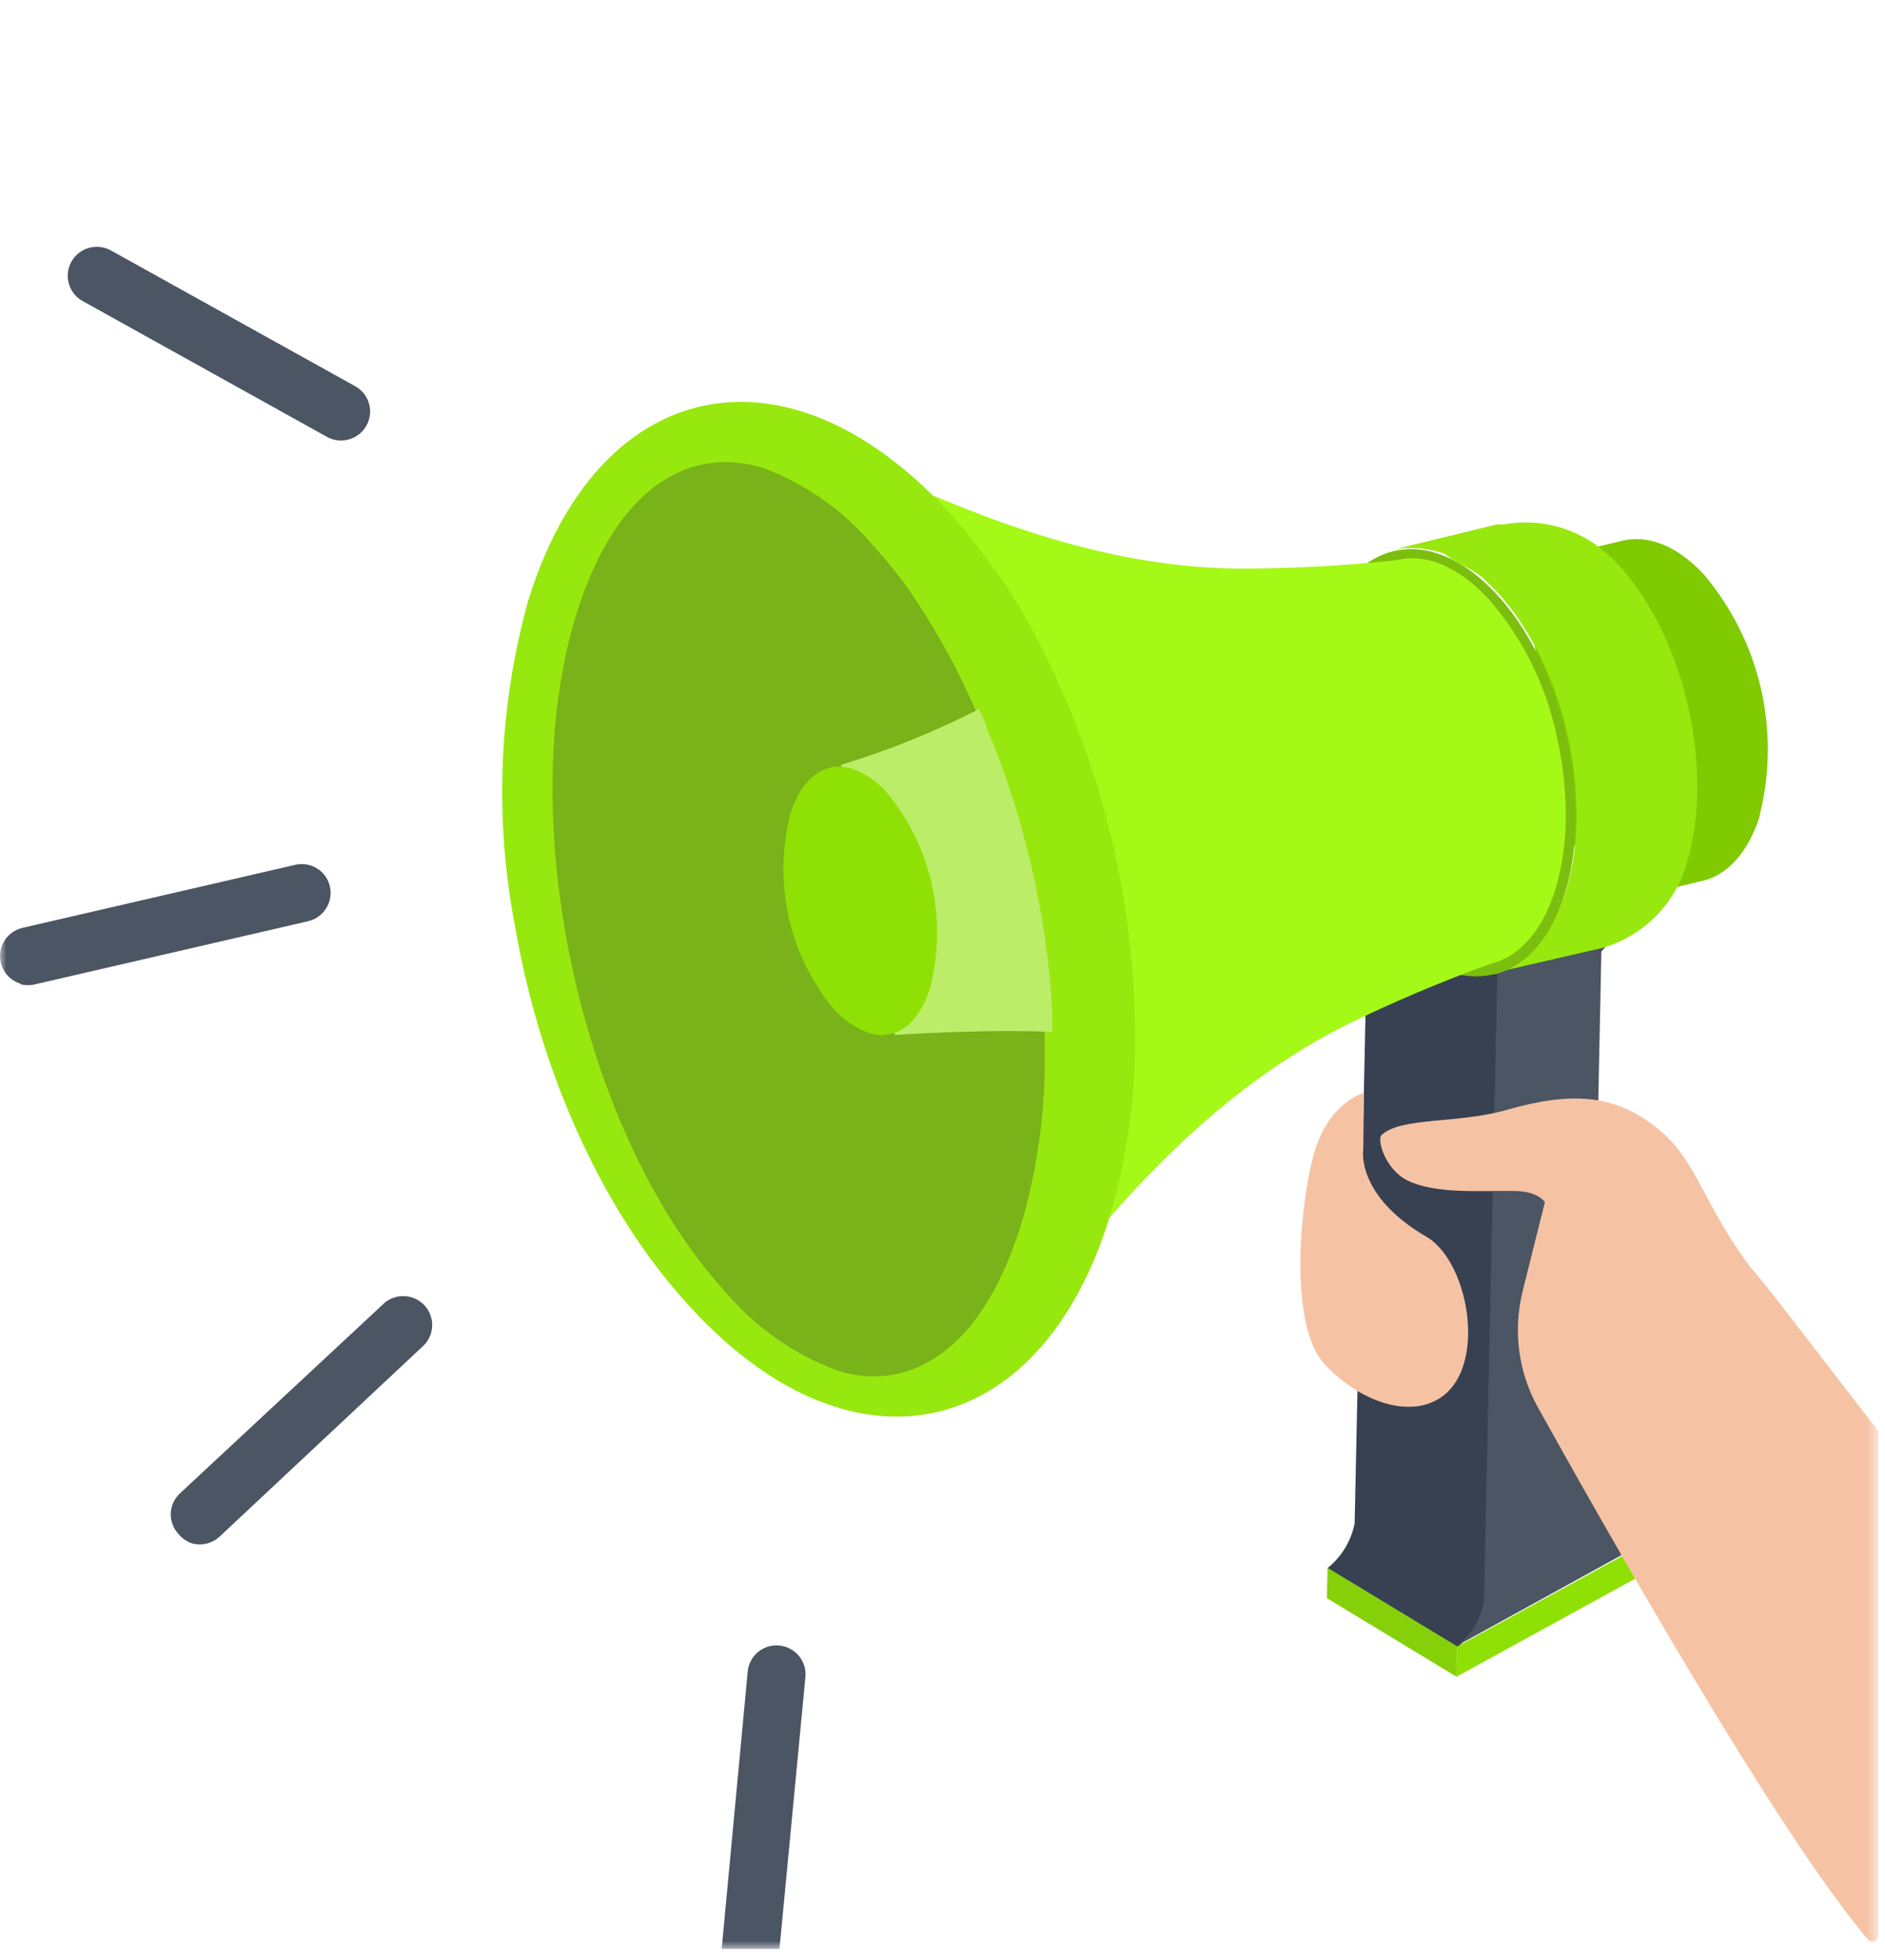
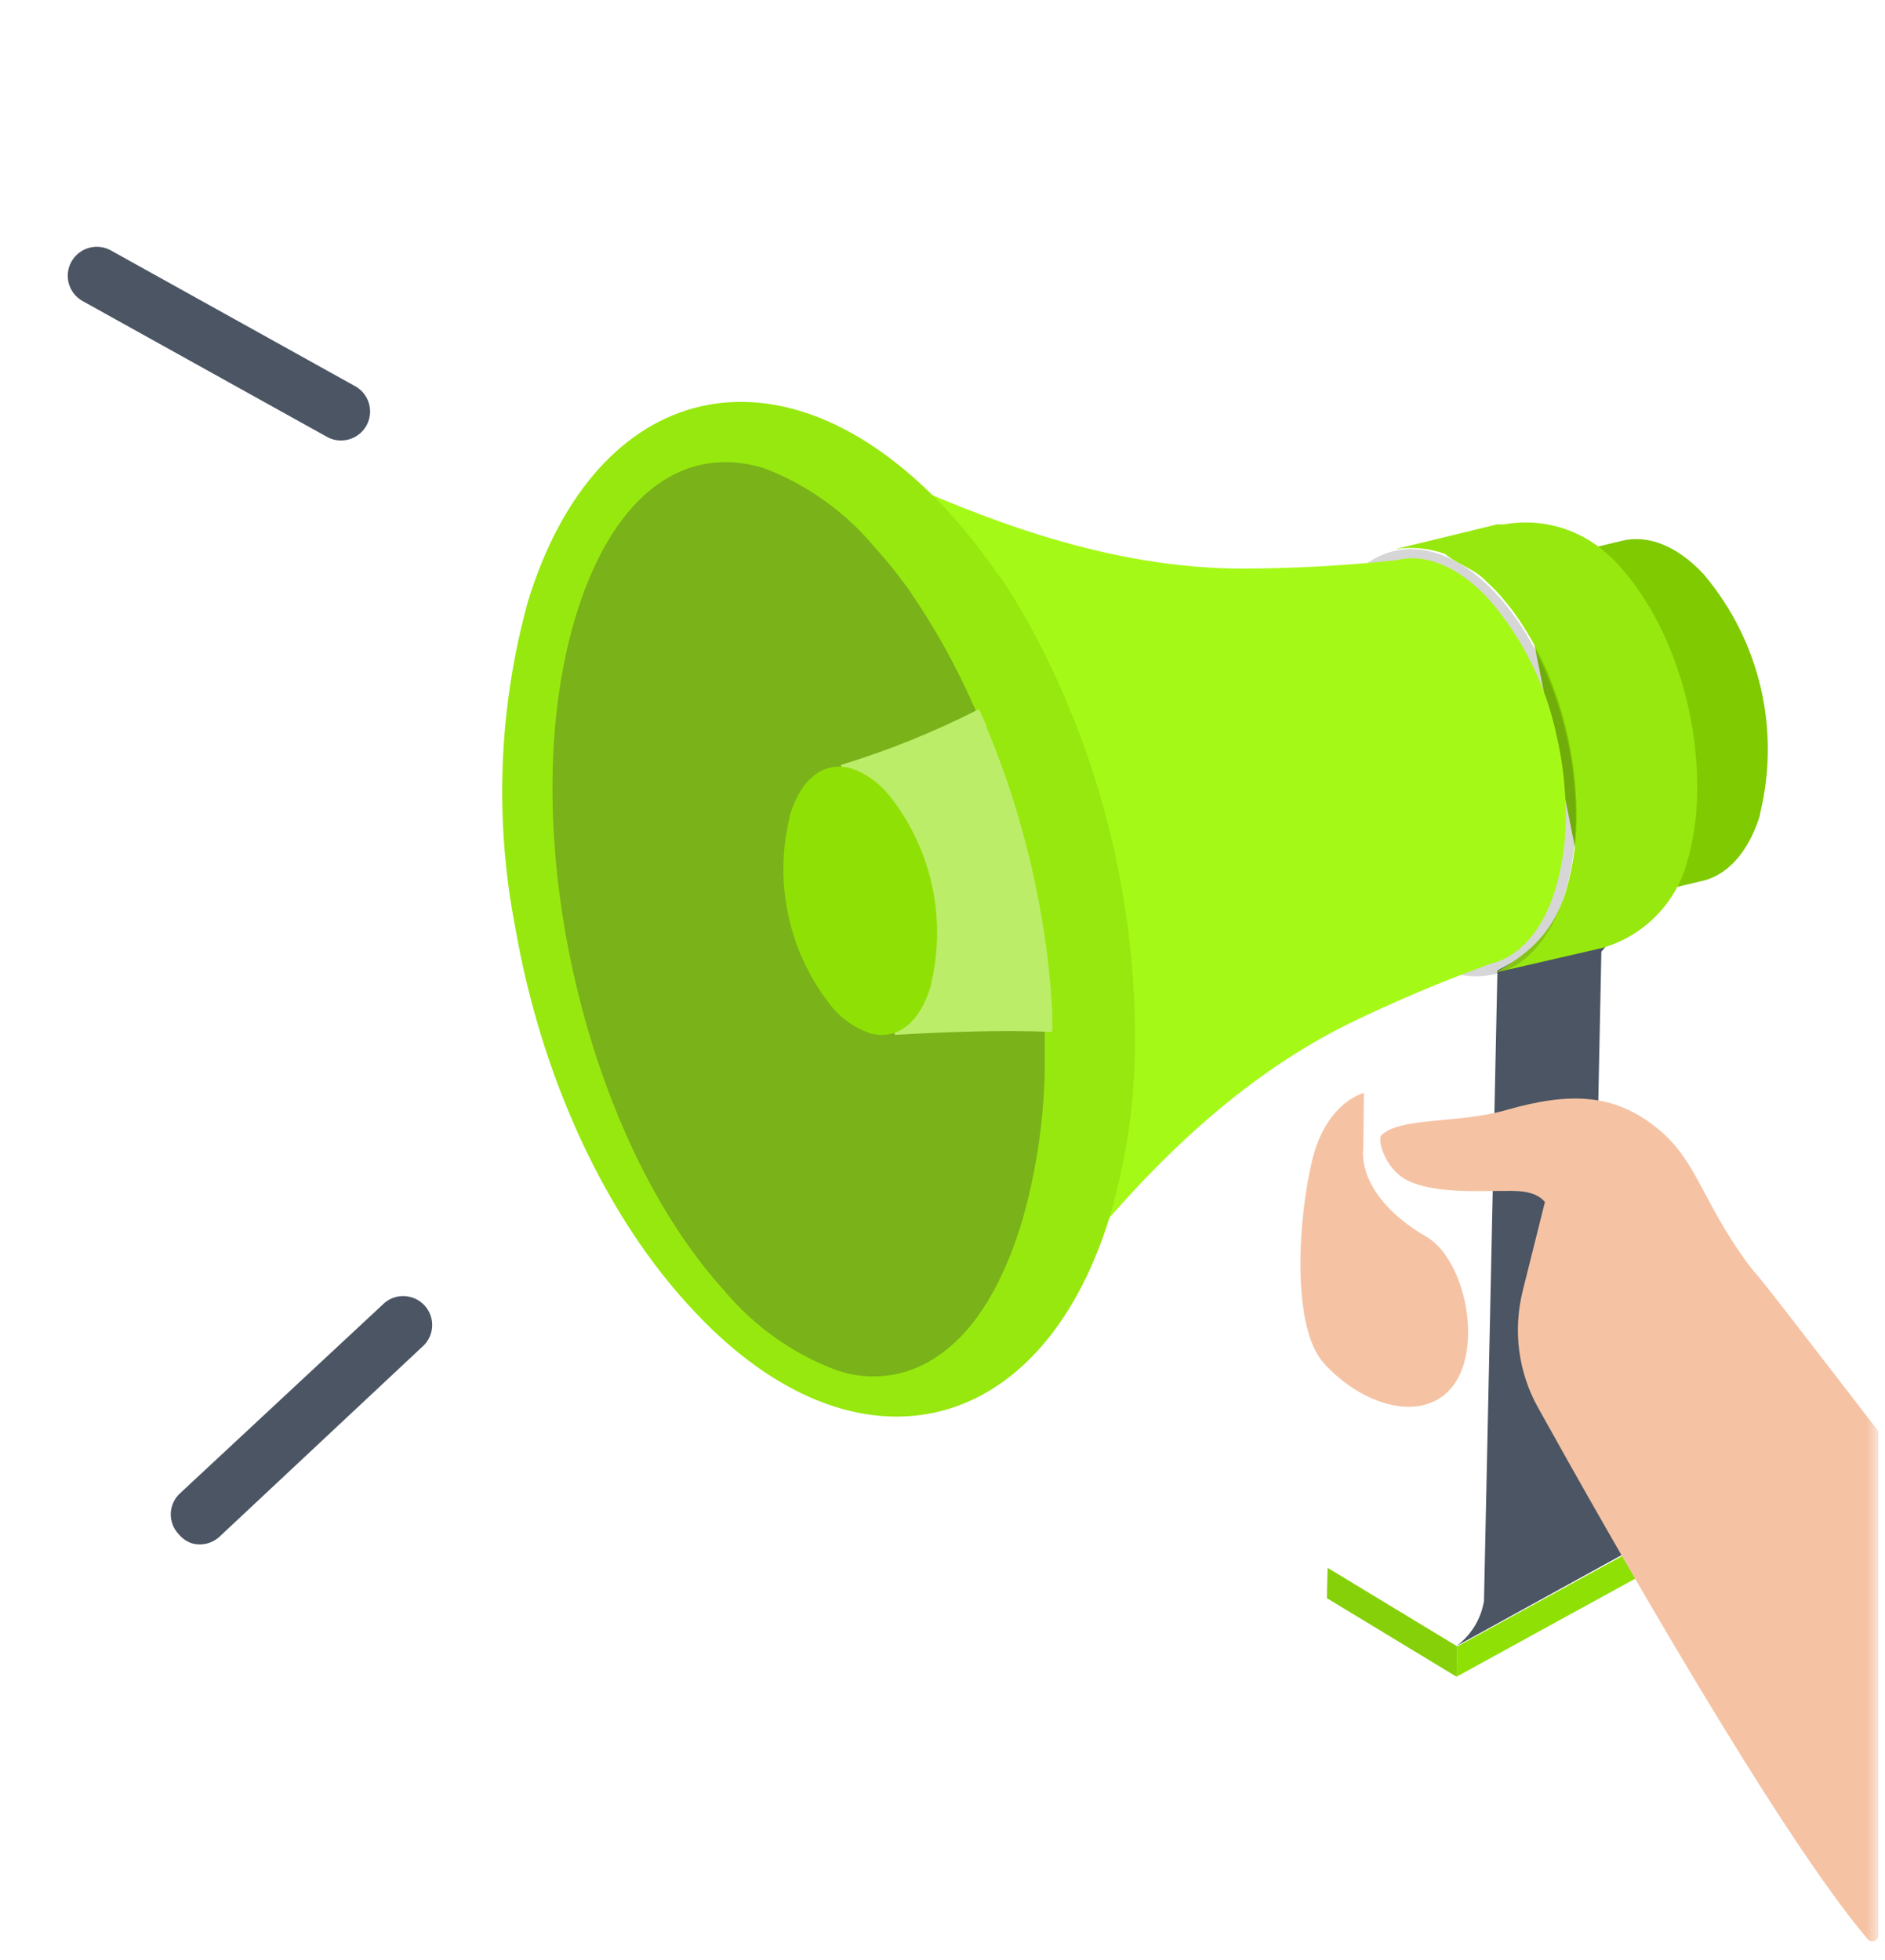
<svg xmlns="http://www.w3.org/2000/svg" width="152" height="158" viewBox="0 0 152 158" fill="none">
  <g clip-path="url(#clip0_2265_2415)">
    <mask id="mask0_2265_2415" style="mask-type:luminance" maskUnits="userSpaceOnUse" x="-1" y="-1" width="153" height="159">
      <path d="M-0.003 -0.001H151.467V157.139H-0.003V-0.001Z" fill="white" />
    </mask>
    <g mask="url(#mask0_2265_2415)">
-       <path d="M120.945 71.012L110.473 64.677C110.473 64.677 109.28 120.997 109.233 122.82C108.949 124.245 108.17 125.526 107.033 126.435L117.506 132.817C118.637 131.903 119.415 130.625 119.706 129.201C119.736 127.285 120.945 71.012 120.945 71.012Z" fill="#374151" />
      <path d="M109.978 88.115C109.978 88.115 106.973 88.826 105.826 93.477C104.68 98.127 104.091 107.012 106.771 109.932C109.451 112.852 113.107 114.135 115.539 113.023C120.078 111.06 118.638 101.867 115.059 99.734C109.234 96.351 109.931 92.611 109.931 92.611L109.978 88.115Z" fill="#F5C3A4" />
      <path d="M133.777 71.152L129.129 76.73L128.308 116.44L132.956 124.166L117.464 132.695C118.636 131.816 119.424 130.521 119.664 129.079L120.748 78.244L133.777 71.152Z" fill="#4B5563" />
      <path d="M133.066 124.211L133.02 126.637L117.451 135.181L117.513 132.74L133.066 124.211Z" fill="#8FE105" />
      <path d="M117.451 135.181L106.994 128.846L107.056 126.404L117.513 132.739L117.451 135.181Z" fill="#8FE105" />
      <path opacity="0.1" d="M117.451 135.181L106.994 128.846L107.056 126.404L117.513 132.739L117.451 135.181Z" fill="#333333" />
      <path d="M130.775 43.603C132.82 43.093 135.175 43.943 137.359 46.276L137.436 46.368C139.649 49.002 141.208 52.12 141.986 55.468C142.764 58.816 142.739 62.3 141.914 65.636V65.745C140.953 68.835 139.156 70.689 137.034 71.075L127.987 73.238L122.456 45.611L130.775 43.603Z" fill="#7FCA00" />
      <path d="M112.517 44.272C113.866 44.067 115.245 44.199 116.529 44.658C117.459 45.479 118.964 45.886 119.876 46.899C120.139 47.13 120.402 47.393 120.666 47.671C120.929 47.949 121.254 48.32 121.533 48.675C122.016 49.27 122.461 49.895 122.866 50.545C123.65 51.776 124.324 53.074 124.879 54.423C126.419 58.167 127.184 62.182 127.126 66.228C127.096 68.128 126.81 70.014 126.274 71.837C125.143 75.53 122.912 77.044 120.619 78.404L129.202 76.426C130.825 75.958 132.303 75.085 133.496 73.891C134.688 72.696 135.556 71.218 136.018 69.597C136.524 67.852 136.805 66.05 136.854 64.235C136.955 60.1 136.19 55.99 134.608 52.168C134.055 50.825 133.386 49.532 132.61 48.305C132.2 47.658 131.755 47.034 131.278 46.435C130.999 46.085 130.704 45.745 130.394 45.415C130.146 45.147 129.883 44.895 129.604 44.658C128.492 43.65 127.161 42.911 125.716 42.498C124.27 42.086 122.749 42.01 121.27 42.279H121.022H120.712L112.517 44.272Z" fill="#97E80E" />
-       <path d="M106.592 51.002C104.284 58.573 106.793 69.389 112.215 75.168C114.926 78.073 117.87 79.154 120.41 78.552H120.55C123.013 77.903 125.073 75.678 126.204 71.985C128.512 64.414 126.003 53.598 120.596 47.819C117.885 44.93 114.973 43.848 112.448 44.42C109.923 44.992 107.754 47.201 106.592 51.002Z" fill="#8FE105" />
      <path opacity="0.2" d="M106.592 51.002C104.284 58.573 106.793 69.389 112.215 75.168C114.926 78.073 117.87 79.154 120.41 78.552H120.55C123.013 77.903 125.073 75.678 126.204 71.985C128.512 64.414 126.003 53.598 120.596 47.819C117.885 44.93 114.973 43.848 112.448 44.42C109.923 44.992 107.754 47.201 106.592 51.002Z" fill="#333333" />
      <path d="M70.707 37.947C70.707 37.947 80.839 47.743 85.672 68.572C86.553 72.309 87.169 76.104 87.515 79.928C88.817 94.082 85.734 102.626 85.734 102.626C91.931 94.901 99.196 87.283 108.739 82.54C112.468 80.73 116.289 79.115 120.187 77.704C122.495 77.162 124.401 75.046 125.439 71.646C126.128 69.249 126.391 66.749 126.213 64.261C126.133 62.59 125.9 60.93 125.516 59.301C124.658 55.208 122.759 51.403 120.001 48.253C117.569 45.657 114.92 44.576 112.612 45.163C108.495 45.601 104.359 45.828 100.219 45.843C89.576 45.828 79.692 42.073 70.707 37.947Z" fill="#A5F917" />
      <path d="M44.516 49.754C42.084 57.712 42.146 67.539 44.175 76.995C46.375 87.224 50.867 97.082 57.033 103.618C59.571 106.531 62.813 108.749 66.452 110.061C67.893 110.555 69.432 110.704 70.942 110.495C72.452 110.285 73.891 109.724 75.143 108.855C78.241 106.801 80.596 102.969 82.176 97.793C83.298 93.949 83.908 89.974 83.988 85.972C83.988 84.427 83.988 82.774 83.988 81.151C83.844 78.273 83.503 75.408 82.966 72.576C82.858 71.989 82.749 71.402 82.625 70.83C82.423 69.856 82.207 68.883 81.959 67.925C81.136 64.677 80.069 61.495 78.767 58.407V58.299C77.923 56.312 76.972 54.373 75.917 52.489C75.174 51.16 74.368 49.893 73.563 48.688L72.494 47.143C72.044 46.571 71.595 46 71.146 45.459C70.696 44.918 70.232 44.408 69.767 43.914C67.234 40.995 63.99 38.776 60.348 37.471C53.377 35.477 47.49 40.005 44.516 49.754Z" fill="#8FE105" />
-       <path d="M59.103 159.44C59.447 159.662 59.84 159.794 60.248 159.824C60.865 159.884 61.48 159.696 61.958 159.304C62.436 158.911 62.738 158.344 62.797 157.729L64.936 135.306C64.979 134.994 64.958 134.677 64.874 134.374C64.791 134.071 64.647 133.788 64.452 133.541C64.256 133.294 64.013 133.09 63.736 132.939C63.459 132.789 63.155 132.696 62.842 132.665C62.528 132.635 62.212 132.668 61.911 132.762C61.611 132.857 61.333 133.011 61.095 133.215C60.856 133.42 60.661 133.671 60.522 133.952C60.382 134.234 60.301 134.541 60.284 134.855L58.174 157.337C58.134 157.737 58.199 158.141 58.361 158.51C58.524 158.878 58.779 159.199 59.103 159.44Z" fill="#4B5563" />
      <path d="M15.428 124.413C15.82 124.532 16.237 124.546 16.637 124.454C17.036 124.362 17.405 124.167 17.705 123.887L34.204 108.436C34.615 108.006 34.846 107.436 34.85 106.842C34.855 106.248 34.631 105.674 34.226 105.239C33.821 104.803 33.264 104.538 32.67 104.498C32.076 104.457 31.488 104.645 31.028 105.022L14.514 120.396C14.289 120.604 14.107 120.854 13.98 121.133C13.852 121.412 13.781 121.713 13.771 122.018C13.762 122.325 13.812 122.63 13.921 122.916C14.03 123.202 14.194 123.464 14.405 123.687C14.676 124.015 15.028 124.265 15.428 124.413Z" fill="#4B5563" />
-       <path d="M1.645 79.352C2.042 79.453 2.458 79.453 2.854 79.352L24.852 74.269C25.454 74.125 25.974 73.751 26.302 73.228C26.629 72.705 26.737 72.074 26.602 71.472C26.535 71.173 26.409 70.89 26.231 70.64C26.053 70.39 25.827 70.177 25.566 70.015C25.305 69.853 25.015 69.743 24.712 69.694C24.408 69.644 24.098 69.655 23.799 69.726L1.8 74.809C1.302 74.928 0.857 75.206 0.532 75.602C0.208 75.997 0.023 76.488 0.006 76.999C-0.012 77.51 0.139 78.012 0.435 78.428C0.732 78.845 1.157 79.153 1.645 79.306V79.352Z" fill="#4B5563" />
      <path d="M27.535 35.513C28.05 35.505 28.547 35.329 28.951 35.011C29.356 34.693 29.644 34.251 29.771 33.754C29.898 33.257 29.858 32.732 29.656 32.26C29.454 31.788 29.102 31.396 28.654 31.145L8.945 20.192C8.678 20.043 8.383 19.948 8.077 19.912C7.772 19.876 7.463 19.901 7.167 19.985C6.872 20.069 6.595 20.209 6.354 20.4C6.113 20.59 5.911 20.826 5.761 21.093C5.611 21.361 5.515 21.656 5.479 21.96C5.443 22.265 5.467 22.573 5.551 22.868C5.634 23.163 5.775 23.439 5.965 23.679C6.155 23.92 6.391 24.12 6.659 24.27L26.368 35.222C26.724 35.42 27.127 35.52 27.535 35.513Z" fill="#4B5563" />
      <path d="M141.701 102.872C137.255 97.248 137.053 93.71 133.614 90.944C130.175 88.178 126.643 88.008 121.469 89.491C117.58 90.604 113.01 90.048 111.43 91.485C110.981 91.794 111.678 94.281 113.506 95.178C115.706 96.259 119.269 95.997 121.887 96.012C127.867 96.012 122.956 101.884 128.719 107.817C131.151 112.066 141.701 102.872 141.701 102.872Z" fill="#F5C3A4" />
      <path d="M122.791 104.052C121.995 107.238 122.413 110.59 124.009 113.462C129.619 123.559 143.441 147.954 150.615 156.347C150.913 156.695 151.467 156.481 151.467 156.023V115.557C151.467 115.446 151.43 115.338 151.362 115.249C150.251 113.812 149.171 112.41 148.154 111.09C145.236 107.306 142.841 104.199 141.754 102.871C137.943 98.375 126.03 91.097 126.03 91.097L122.791 104.052Z" fill="#F5C3A4" />
      <path d="M42.578 48.47C40.2 57.078 39.854 66.112 41.567 74.874C43.62 86.659 48.736 98.104 56.061 105.807C68.984 119.533 83.944 116.082 89.481 98.104C90.755 93.783 91.441 89.311 91.518 84.81C91.699 72.927 88.837 61.193 83.198 50.703C82.405 49.286 81.642 47.93 80.709 46.621L79.59 45.081C79.045 44.326 78.501 43.617 77.926 42.924C77.35 42.231 76.713 41.491 76.075 40.829C63.059 27.088 48.099 30.508 42.578 48.47Z" fill="#97E80E" />
      <path opacity="0.3" d="M46.324 50.03C43.988 58.002 44.047 67.847 45.997 77.32C48.11 87.567 52.426 97.442 58.348 103.99C60.786 106.909 63.9 109.131 67.396 110.445C68.781 110.94 70.259 111.089 71.709 110.88C73.16 110.67 74.542 110.107 75.745 109.237C78.721 107.179 80.983 103.34 82.501 98.155C83.579 94.304 84.164 90.323 84.242 86.313C84.242 84.765 84.242 83.109 84.242 81.484C84.103 78.6 83.775 75.73 83.26 72.893C83.156 72.305 83.051 71.716 82.932 71.144C82.739 70.168 82.53 69.193 82.292 68.233C81.502 64.98 80.477 61.792 79.227 58.698V58.59C78.416 56.6 77.502 54.657 76.489 52.77C75.774 51.439 75.001 50.169 74.227 48.962L73.2 47.414C72.768 46.842 72.337 46.269 71.905 45.727C71.473 45.185 71.027 44.674 70.58 44.179C68.147 41.255 65.031 39.032 61.533 37.724C54.836 35.727 49.181 40.263 46.324 50.03Z" fill="#333333" />
      <path d="M67.812 61.671L72.159 83.436C75.309 83.248 80.648 82.998 84.853 83.201C84.853 82.653 84.853 82.106 84.853 81.637C84.699 78.725 84.352 75.827 83.814 72.96C83.703 72.366 83.577 71.787 83.467 71.193C83.262 70.208 83.026 69.223 82.774 68.269C81.943 64.978 80.863 61.753 79.546 58.622C79.539 58.586 79.539 58.549 79.546 58.513C79.34 58.059 79.151 57.606 78.947 57.168C75.376 58.992 71.65 60.499 67.812 61.671Z" fill="#BCED69" />
      <path d="M70.017 83.269C72.255 83.958 74.153 82.549 75.063 79.465V79.371C75.712 76.699 75.732 73.909 75.121 71.227C74.51 68.546 73.285 66.048 71.545 63.936C70.786 63.047 69.813 62.373 68.721 61.979C66.484 61.29 64.601 62.715 63.675 65.783V65.877C63.025 68.549 63.004 71.339 63.616 74.021C64.227 76.703 65.453 79.2 67.193 81.312C67.96 82.188 68.931 82.856 70.017 83.253V83.269Z" fill="#8FE105" />
    </g>
  </g>
  <defs>
    <clipPath id="clip0_2265_2415">
      <rect width="151.47" height="157.14" fill="white" transform="matrix(-1 0 0 1 151.47 0)" />
    </clipPath>
  </defs>
</svg>